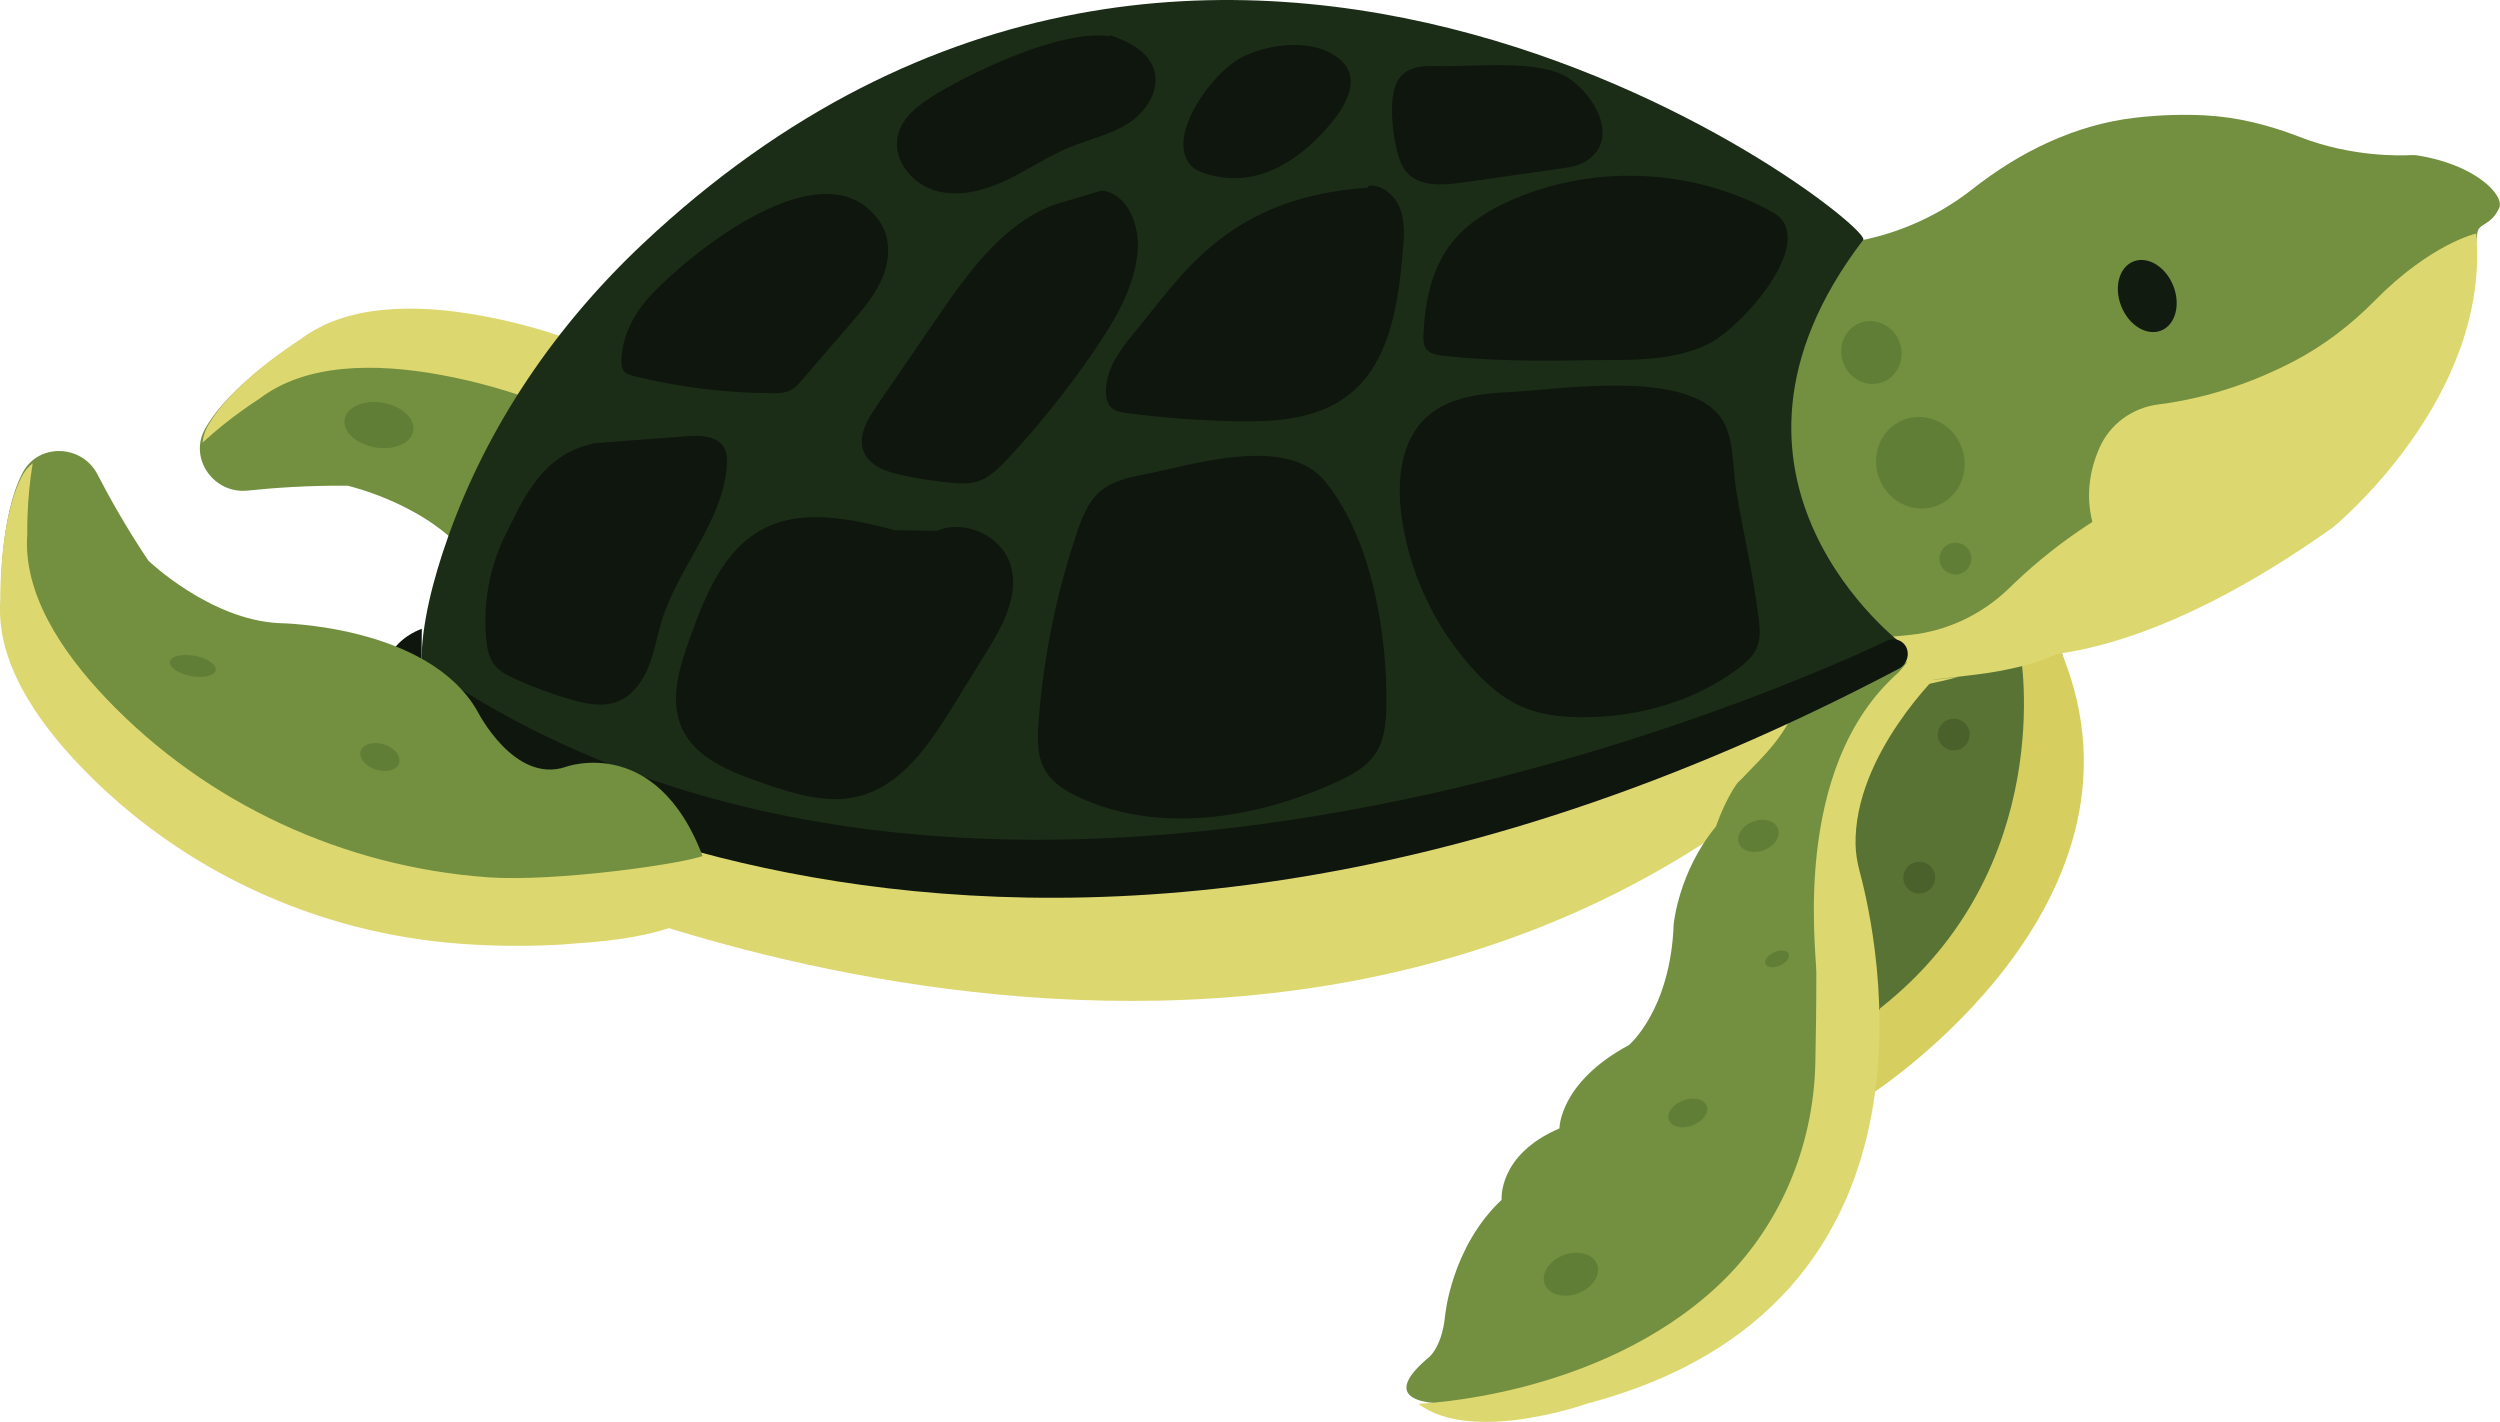
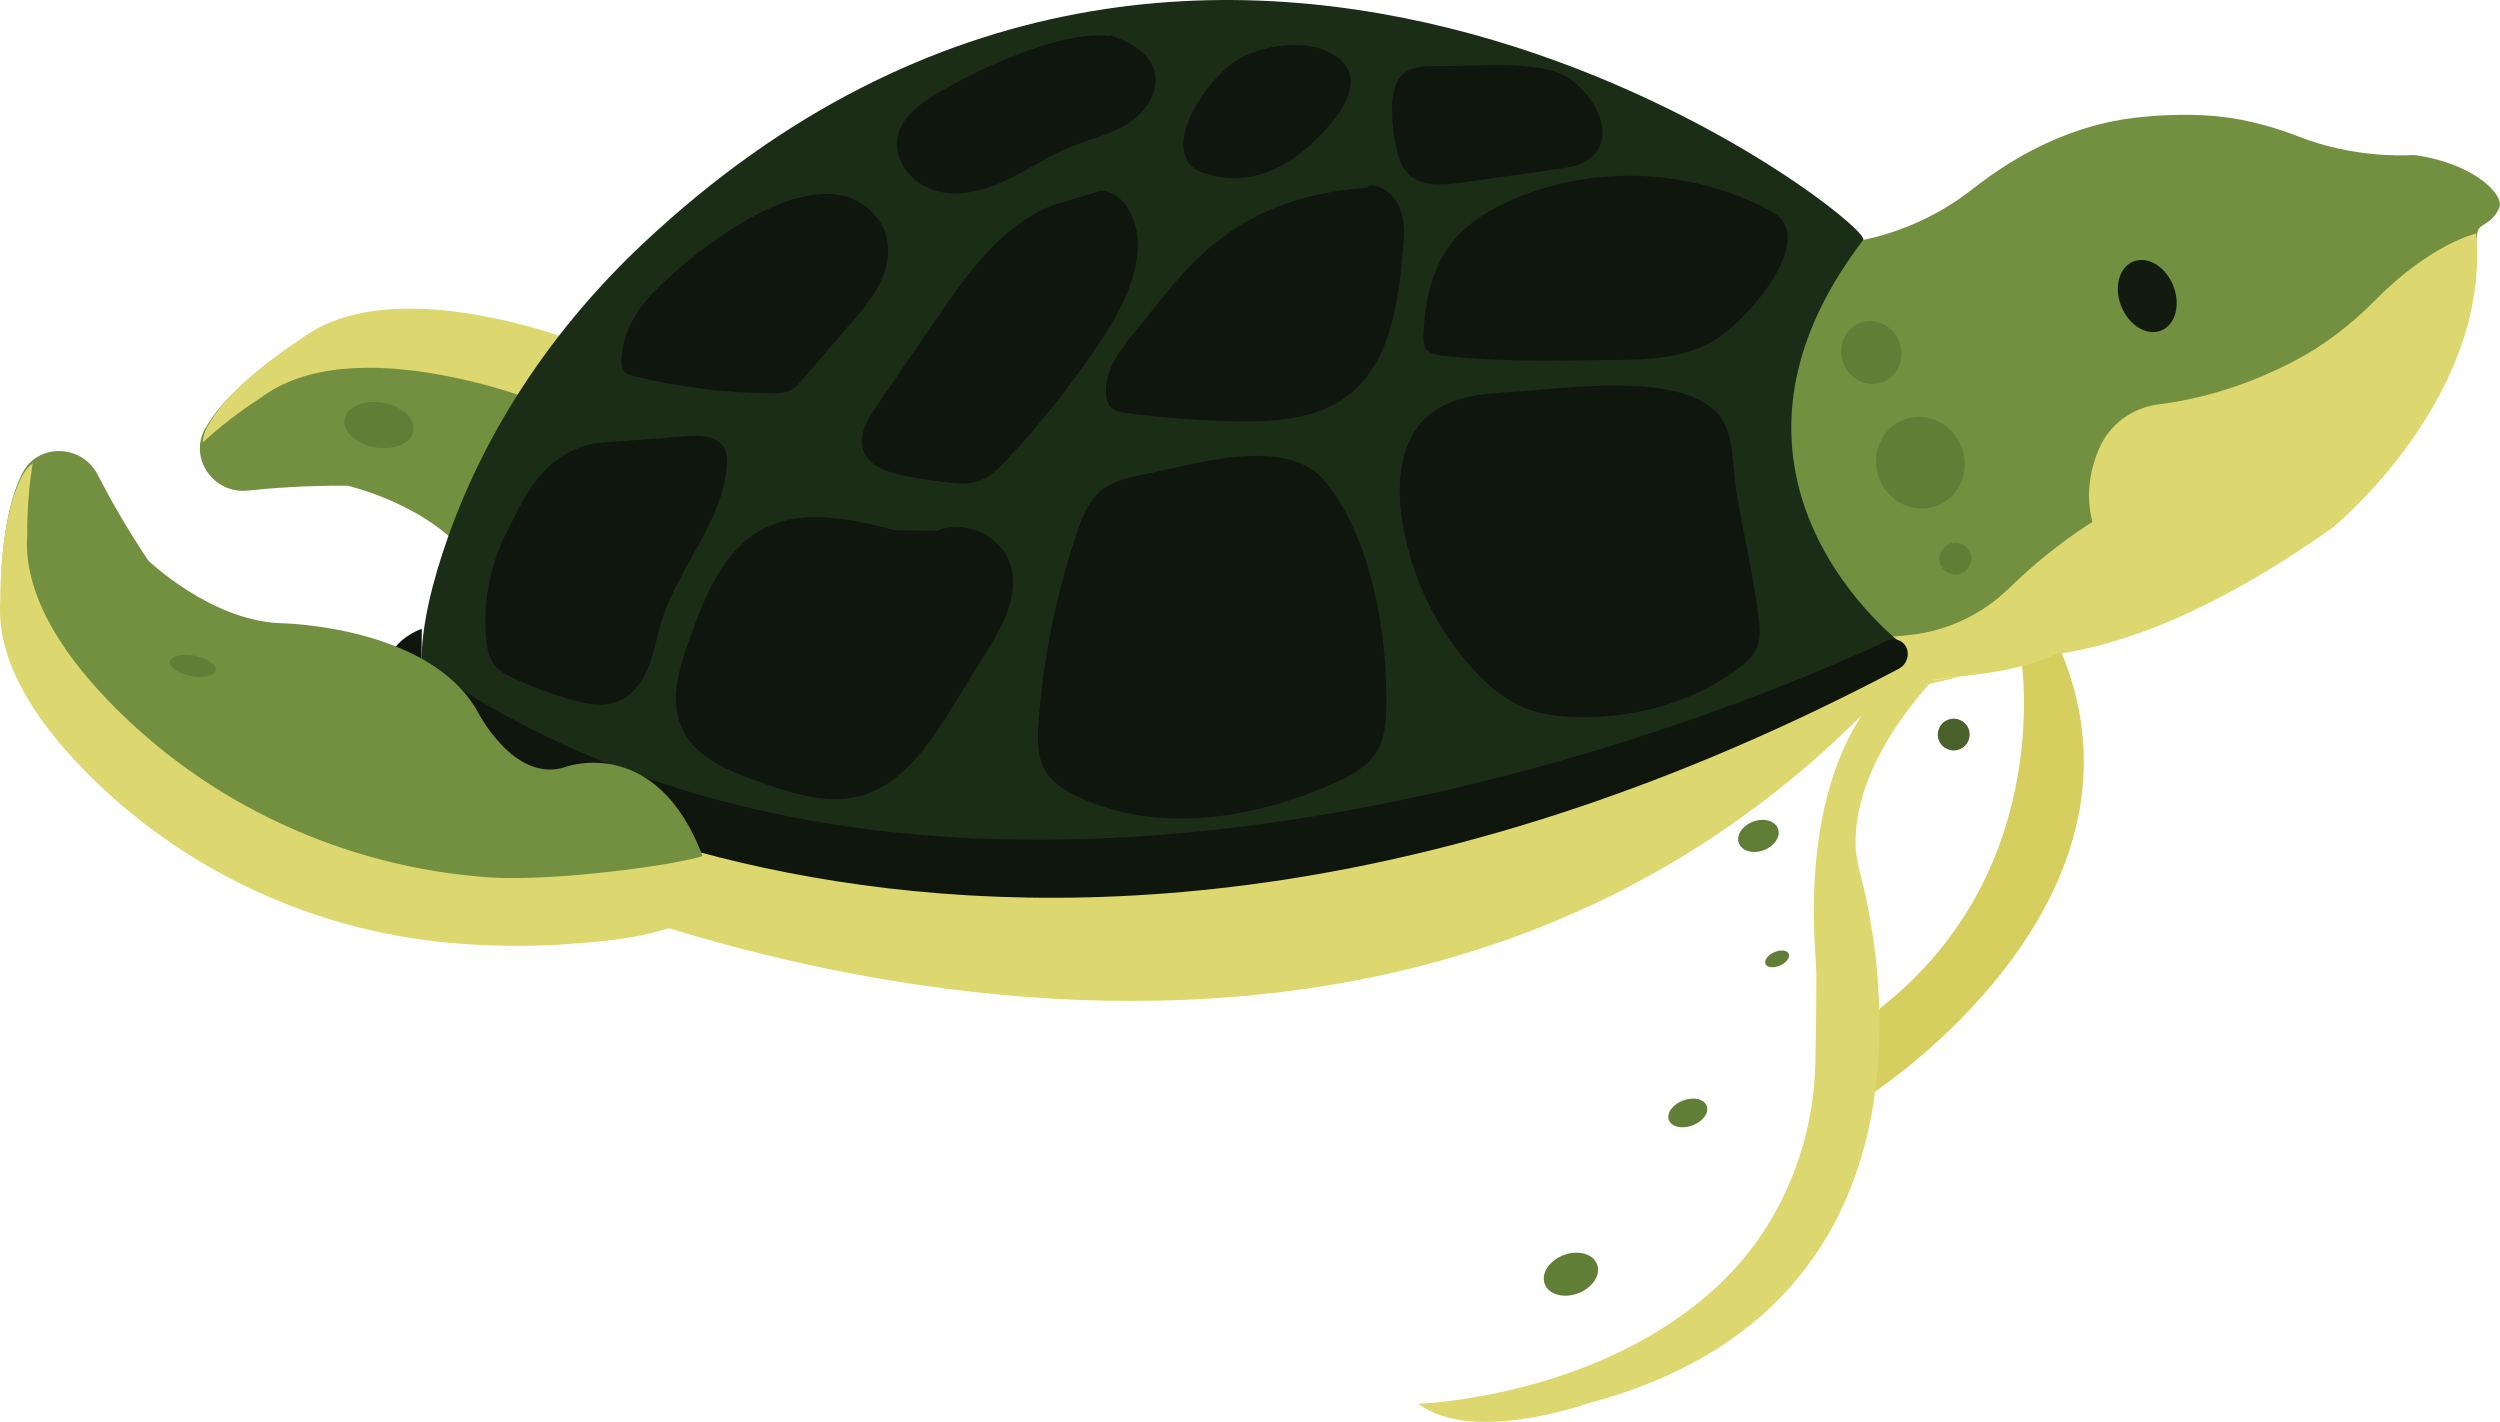
<svg xmlns="http://www.w3.org/2000/svg" id="Capa_2" data-name="Capa 2" viewBox="0 0 506.68 288.18">
  <defs>
    <style>
      .cls-1 {
        fill: #4b612c;
      }

      .cls-1, .cls-2, .cls-3, .cls-4, .cls-5, .cls-6, .cls-7, .cls-8, .cls-9 {
        stroke-width: 0px;
      }

      .cls-2 {
        fill: #617e36;
      }

      .cls-3 {
        fill: #587333;
      }

      .cls-4 {
        fill: #0f160e;
      }

      .cls-5 {
        fill: #1c2d17;
      }

      .cls-6 {
        fill: #121b0f;
      }

      .cls-7 {
        fill: #ddd770;
      }

      .cls-8 {
        fill: #d7ce60;
      }

      .cls-9 {
        fill: #729040;
      }
    </style>
  </defs>
  <g id="Capa_5" data-name="Capa 5">
    <g>
      <g>
        <path class="cls-9" d="m151.84,146.02s4.71,20.6,33.5,12.54c0,0,14.07-1.14-3.12-30.14,0,0-4.35-8.49-12.54-19.19-17.85-23.32-43.77-39.47-72.7-44.75-13.32-2.43-27.32-2.33-36.72,4.89,0,0-13.72,8.57-18.71,17.56-3.33,6,1.79,13.21,8.61,12.5,4.85-.51,12.16-1.07,20.29-.99,0,0,16.79,3.82,25.09,15.11,0,0,16.92,25.15,37.1,23.82,0,0,16.29-1.89,19.19,8.65Z" />
        <path class="cls-7" d="m182.66,158.84c-.81-4.38-3.16-10.47-8.18-18.94,0,0-4.35-8.49-12.54-19.19-17.85-23.32-43.77-39.47-72.7-44.75-13.32-2.43-27.32-2.33-36.72,4.89,0,0-5.96,3.74-11.46,8.85.09-1.1.41-2.21,1-3.28,4.99-8.98,18.71-17.56,18.71-17.56,9.4-7.22,23.4-7.32,36.72-4.89,28.92,5.28,54.85,21.43,72.7,44.75,8.19,10.7,12.54,19.19,12.54,19.19,17.18,29,3.12,30.14,3.12,30.14-1.1.31-2.16.56-3.19.79Z" />
      </g>
-       <path class="cls-3" d="m372.46,98.01l13.74,19.86s7.85,10.18-3.18,20.44c0,0-16.21,13.19-9.98,36.18,0,0,1.51,1.96-1.34,9.13,0,0-4.58,8.15.3,18.12,0,0,1.4,3.43-1.67,9.11-.77,1.42-6.99,18.31,8.78,10.99,0,0,67.24-49.63,30.76-106.26l-23.73-27.98-13.68,10.43Z" />
      <path class="cls-8" d="m409.5,132.45s7.76,43.44-28.44,71.89l-5.17,10.34,3.23,7.15s61.59-39.5,37.71-91.85l-7.32,2.47Z" />
      <path class="cls-7" d="m107.65,177.97s173.08,78.71,279.74-43.79l-256.32,3.13-23.42,40.65Z" />
      <ellipse class="cls-2" cx="76.81" cy="86.15" rx="4.59" ry="7.06" transform="translate(-21.1 147.28) rotate(-80.26)" />
      <path class="cls-9" d="m488.84,31.43c-2.21.13-12.17.44-22.74-3.67-6.17-2.4-12.62-4.05-19.23-4.38-4.04-.21-8.8-.14-14.14.48-12.16,1.41-23.34,6.89-32.96,14.46-3.87,3.05-8.22,5.6-13,7.53-.05.02-.1.04-.16.06-6.88,2.76-14.02,3.97-21.04,3.82-1.56-.03-3.11-.14-4.66-.3-1.68-.18-3.32.68-4.15,2.16-.71,1.28-1.28,2.45-1.69,3.41-12.15,28.98,8.15,53.16,8.15,53.16,0,0,9.17,41.38,63.86,18.87,0,0,21.91-5.23,41.63-19.52,12.95-9.39,20.18-21.77,28.34-40.54.03-.08.06-.15.09-.23.44-1.19,4.03-11.03,4.94-19.5.22-2.06,2.79-1.44,4.44-5.1,1.16-2.57-4.9-8.85-16.73-10.66-.32-.05-.64-.06-.97-.04Z" />
      <path class="cls-6" d="m440.44,57.87c1.56,3.86.48,7.94-2.42,9.12-2.9,1.17-6.52-1.01-8.08-4.87-1.56-3.86-.48-7.94,2.42-9.12,2.9-1.17,6.52,1.01,8.08,4.87Z" />
      <path class="cls-7" d="m464.73,73.31c-6.91,3.57-16.29,7.27-27.26,8.65-5.26.66-9.88,3.97-12.02,8.92-1.73,4-2.85,9.17-1.38,14.9l-.9.58c-5.35,3.5-10.37,7.49-15.01,11.92l-1.13,1.09c-5.44,5.21-12.42,8.52-19.9,9.31-12.9,1.36-22.17.78-22.17.78,2.74,2.27-3.23,10.84-3.23,10.84,15,2.54,35.12-3.09,35.12-3.09,0,0-20.82,2.35,2.83-.39,8.01-.93,13.42-2.54,17.14-4.26,13.18-1.84,31.61-8.37,56.01-25.68,0,0,32-26.06,29.02-59.56,0,0-9.2,2.09-20.5,13.56-4.89,4.96-10.46,9.23-16.61,12.42Z" />
      <ellipse class="cls-2" cx="379.27" cy="71.43" rx="6.07" ry="6.42" transform="translate(.88 147.36) rotate(-22.01)" />
      <ellipse class="cls-2" cx="389.2" cy="93.76" rx="8.93" ry="9.34" transform="translate(-6.77 152.72) rotate(-22.01)" />
      <ellipse class="cls-2" cx="396.3" cy="113.19" rx="3.23" ry="3.22" transform="translate(-13.53 156.79) rotate(-22.01)" />
-       <ellipse class="cls-1" cx="388.97" cy="177.85" rx="3.23" ry="3.22" transform="translate(-38.3 158.76) rotate(-22.01)" />
      <ellipse class="cls-1" cx="395.97" cy="148.85" rx="3.23" ry="3.22" transform="translate(-26.93 159.27) rotate(-22.01)" />
      <path class="cls-5" d="m377.63,48.61c2.43-3.18-131.37-108.24-247.29.74-17.6,16.54-31.48,36.77-39.55,59.54-3.09,8.72-5.4,17.83-5.37,25.52,0,0,98.4,88.32,300.3-3.71,0,0-45.1-33.63-8.09-82.09Z" />
-       <path class="cls-9" d="m372.53,135.15c-2.07,2.99-5.01,5.39-8.39,6.69-1,6.35-8.26,12.92-9.87,14.67-.73.79-1.42,1.5-2.13,2.17-2.58,3.51-4.35,8.81-4.35,8.81-7.64,9.25-8.58,19.84-8.58,19.84-.65,17.43-9.08,24.48-9.08,24.48-14.14,7.61-14.07,16.89-14.07,16.89-12.55,5.37-11.72,14.47-11.72,14.47-10.21,9.6-11.45,23.44-11.45,23.44-.71,7.08-3.75,8.86-3.75,8.86-11.47,9.9,4.78,8.96,4.78,8.96,36.32-.38,62.95-29.28,62.95-29.28,23.12-23.55,15.39-48.3,15.39-48.3-4.97-14.24-2.55-37.66-2.55-37.66-1.59-13.44,16.92-35.11,16.92-35.11-3.61,2.36-9.34,1.1-14.12,1.06Z" />
+       <path class="cls-9" d="m372.53,135.15Z" />
      <path class="cls-4" d="m85.49,127.44s-14.3,4.63-3.01,19.7c0,0,118.15,85.58,302.37-11.61,2.08-1.09,2.48-4.11.55-5.45-.66-.46-1.54-.67-2.7-.36,0,0-178.75,87.86-297.28,4.68l.07-6.96Z" />
      <g>
        <path class="cls-9" d="m114.57,155.45s19.8-7.39,28.89,21.09c0,0,6.78,12.38-26.89,13.97,0,0-9.49,1.03-22.92.07-29.29-2.09-57.04-14.86-77.35-36.12C6.95,144.67-.66,132.92.2,121.1c0,0-.38-16.17,4.38-25.28,3.18-6.08,12.02-5.77,15.17.32,2.24,4.33,5.79,10.75,10.33,17.5,0,0,12.42,11.93,26.42,12.65,0,0,30.31.3,40.29,17.9,0,0,7.38,14.65,17.78,11.27Z" />
        <path class="cls-7" d="m142.75,173.36c-4.11,1.73-30.32,5.4-43.76,4.45-29.29-2.09-57.04-14.86-77.35-36.12-9.35-9.79-16.97-21.54-16.11-33.36,0,0-.16-7.04,1.1-14.44-.87.68-1.62,1.56-2.19,2.64C-.31,105.63.07,121.81.07,121.81c-.87,11.82,6.75,23.57,16.11,33.36,20.31,21.26,48.05,34.03,77.35,36.12,13.44.96,22.92-.07,22.92-.07,35.64-2.19,28.65-14.86,28.65-14.86-.35-1.09-1.95-2.01-2.33-3Z" />
      </g>
      <ellipse class="cls-2" cx="342.06" cy="225.59" rx="4.09" ry="2.7" transform="translate(-57.46 134.61) rotate(-20.58)" />
      <ellipse class="cls-2" cx="39.09" cy="134.96" rx="2.09" ry="4.72" transform="translate(-100.8 148.15) rotate(-79.23)" />
      <ellipse class="cls-2" cx="360.17" cy="194.36" rx="2.57" ry="1.47" transform="translate(-47.9 163.06) rotate(-23.97)" />
      <ellipse class="cls-2" cx="318.38" cy="258.23" rx="5.67" ry="4.14" transform="translate(-70.34 128.07) rotate(-20.53)" />
      <ellipse class="cls-2" cx="356.39" cy="169.4" rx="4.23" ry="3.09" transform="translate(-36.78 135.76) rotate(-20.53)" />
      <path class="cls-7" d="m393.46,136.07s-17.73,16.82-17.39,35.11c.04,1.88.37,3.75.86,5.57,3.48,12.9,20.19,87.92-55.36,107.75,0,0-23.27,8.27-34.13,0,0,0,36.26-1.12,60.64-23.83,12.53-11.67,19.47-28.14,19.84-45.25.11-5.01.2-11.36.2-18.32,0-4.65-5.43-44.64,19.27-62.92l6.08,1.89Z" />
-       <ellipse class="cls-2" cx="77" cy="153.42" rx="2.68" ry="4.08" transform="translate(-92.36 181.41) rotate(-72.73)" />
      <path class="cls-4" d="m356.44,125.39c.22,1.91.41,3.91-.29,5.7-.73,1.87-2.32,3.26-3.93,4.46-9.08,6.76-20.58,9.92-31.9,9.81-4.09-.04-8.25-.51-11.99-2.17-3.74-1.65-6.88-4.41-9.64-7.42-7.84-8.55-13.01-19.51-14.62-30.99-1.01-7.22-.26-15.49,5.17-20.35,4.44-3.97,10.85-4.67,16.8-4.97,10.27-.52,36.22-4.77,42.91,5.46,2.56,3.92,2.18,9.82,2.9,14.27,1.42,8.77,3.54,17.36,4.58,26.21Z" />
      <path class="cls-4" d="m231.7,96.18c-3.11.61-6.36,1.37-8.76,3.44-2.42,2.1-3.63,5.24-4.66,8.28-4.2,12.42-6.83,25.38-7.8,38.46-.25,3.35-.34,6.93,1.36,9.82,1.5,2.55,4.18,4.18,6.87,5.42,16.22,7.48,35.58,4.36,51.88-2.97,3.18-1.43,6.44-3.14,8.31-6.08,1.72-2.71,2.01-6.07,2.07-9.28.26-14.49-2.9-34.14-12.44-45.74-7.81-9.5-26.74-3.33-36.82-1.34Z" />
      <path class="cls-4" d="m181.38,107.45c-8.92-2.31-18.85-4.51-26.95-.13-7.88,4.26-11.52,13.42-14.56,21.85-2.15,5.96-4.28,12.67-1.65,18.44,2.74,6.02,9.62,8.75,15.87,10.93,6.42,2.24,13.29,4.5,19.88,2.86,8.79-2.19,14.4-10.54,19.16-18.25,2.25-3.65,4.5-7.29,6.76-10.94,3.36-5.43,6.84-11.8,4.87-17.87-1.89-5.82-9.23-9.16-14.85-6.76" />
      <path class="cls-4" d="m119.76,90.03c-10.33,2.33-14.14,12.17-16.98,17.66-3.42,6.61-4.91,14.2-4.27,21.61.17,1.95.53,3.98,1.74,5.51,1.05,1.31,2.6,2.09,4.13,2.79,3.67,1.67,7.46,3.07,11.34,4.18,3.06.88,6.4,1.56,9.38.43,3.05-1.16,5.14-4.06,6.35-7.09,1.21-3.03,1.73-6.29,2.7-9.41,3.39-10.87,12.31-19.93,13.16-31.28.09-1.26.07-2.59-.55-3.69-1.38-2.44-4.81-2.54-7.6-2.33-6.32.48-12.64.96-18.96,1.44" />
      <path class="cls-4" d="m132.03,59.69c-3.48,3.69-6.06,8.48-6.08,13.56,0,.62.04,1.28.39,1.8.48.71,1.38.98,2.21,1.19,9.18,2.27,18.63,3.43,28.08,3.45,1.16,0,2.36-.02,3.41-.51,1.07-.49,1.87-1.41,2.63-2.3,3.25-3.77,6.49-7.54,9.74-11.31,2.51-2.92,5.07-5.9,6.51-9.47,1.44-3.57,1.6-7.88-.55-11.07-10.95-16.19-38.39,6.21-46.34,14.66Z" />
      <path class="cls-4" d="m359.26,42.99c-15.85-8.77-35.77-9.79-52.42-2.67-4.83,2.07-9.5,4.87-12.72,9.03-4.03,5.21-5.38,12.02-5.63,18.6-.04.92-.03,1.9.48,2.67.72,1.07,2.16,1.33,3.44,1.47,9.46,1.06,18.98,1.11,28.48.93,8.39-.16,17.7.53,25.41-3.35,7.16-3.6,22.55-21.37,12.96-26.67Z" />
      <path class="cls-4" d="m277.07,38.04c-28.66,2-37.78,18.16-47.32,29.54-2.85,3.4-5.62,7.33-5.62,11.77,0,1.17.24,2.42,1.09,3.23.83.8,2.05.99,3.19,1.14,7.23.95,14.52,1.5,21.82,1.66,7.94.17,16.46-.32,22.8-5.1,8.64-6.51,10.36-18.58,11.29-29.35.24-2.82.47-5.75-.48-8.42-.95-2.67-3.41-5.03-6.24-4.91" />
      <path class="cls-4" d="m213.44,41.55c-10.32,4.02-17.2,13.66-23.47,22.8-4.11,5.99-8.21,11.97-12.32,17.96-1.86,2.72-3.81,6.03-2.65,9.11,1.15,3.04,4.75,4.25,7.93,4.92,3.19.67,6.42,1.17,9.66,1.5,1.74.18,3.53.3,5.22-.17,2.59-.72,4.6-2.72,6.43-4.69,6.54-7,12.52-14.51,17.89-22.44,4.01-5.92,7.77-12.35,8.43-19.47.5-5.32-1.97-11.87-7.28-12.45" />
      <path class="cls-4" d="m291.07,13.39c-2.32-.05-4.86.04-6.62,1.55-1.85,1.59-2.27,4.26-2.32,6.7-.05,3,.28,6.01,1,8.93.38,1.54.89,3.1,1.92,4.3,2.59,3.01,7.25,2.71,11.18,2.15,6.73-.96,13.47-1.91,20.2-2.87,1.53-.22,3.09-.45,4.45-1.17,8.62-4.6,1.22-15.91-5.17-18.26-6.67-2.45-17.58-1.17-24.65-1.33Z" />
      <path class="cls-4" d="m241.06,33.21c.76,1,1.96,1.55,3.16,1.94,10.19,3.34,19.08-2.43,25.43-10.02,4.18-5,6.72-10.94-.2-14.5-5.23-2.69-13.1-1.51-18.08,1.14-5.36,2.86-14.95,15.3-10.31,21.44Z" />
      <path class="cls-4" d="m224.69,7.31c-9.46-1.26-26.4,6.65-34.6,11.53-3.55,2.11-7.32,4.78-8.16,8.82-1,4.8,2.93,9.6,7.63,10.98,4.7,1.37,9.8.05,14.23-2.03,4.44-2.08,8.51-4.9,13.04-6.77,4-1.65,8.35-2.56,11.98-4.92,3.63-2.36,6.42-6.85,5.03-10.95-1.24-3.64-5.16-5.55-8.79-6.84" />
    </g>
  </g>
</svg>